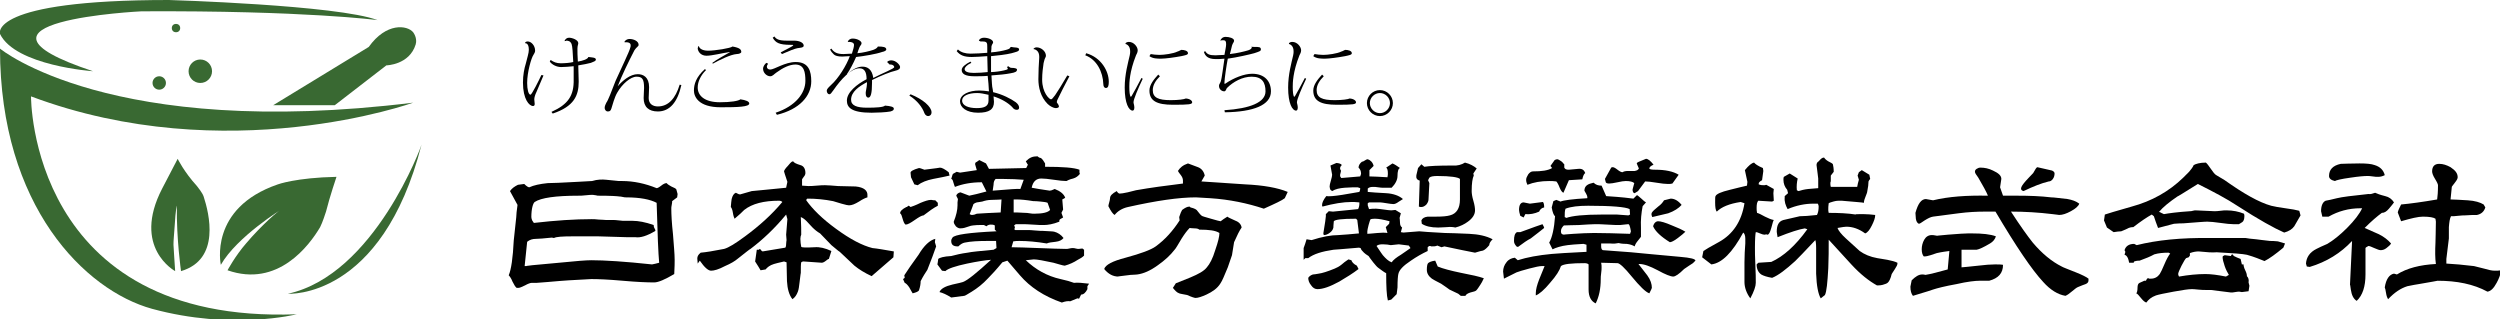
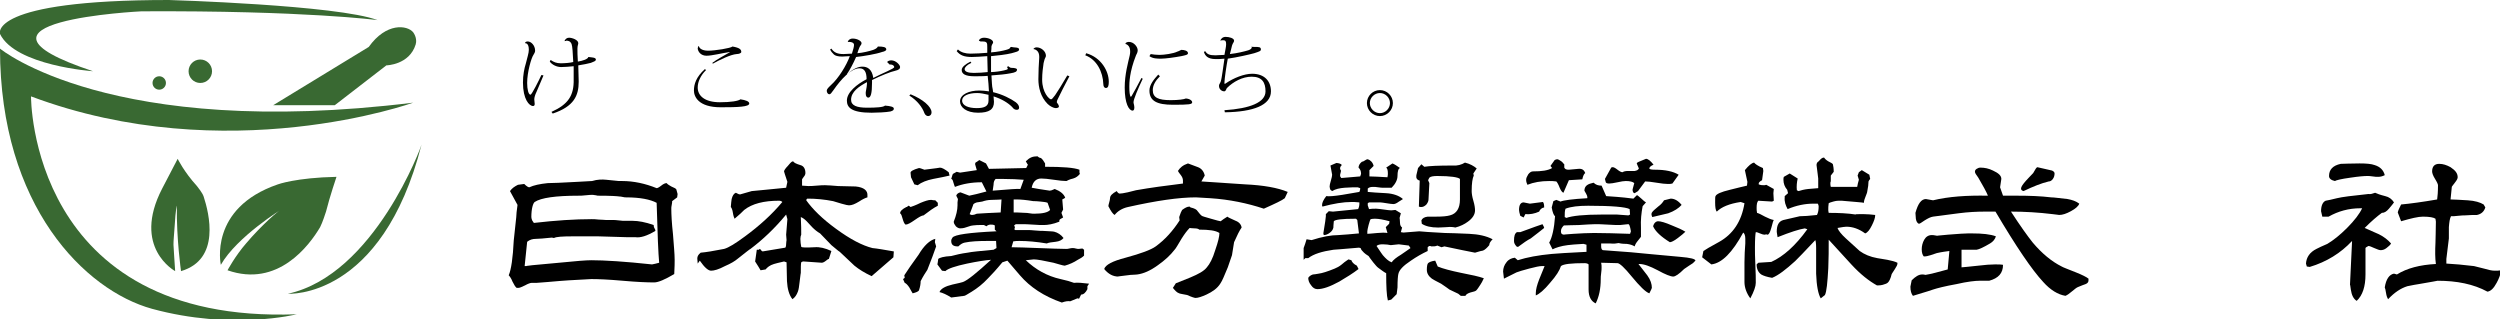
<svg xmlns="http://www.w3.org/2000/svg" version="1.1" id="图层_1" x="0px" y="0px" viewBox="0 0 596.6 76.2" style="enable-background:new 0 0 596.6 76.2;" xml:space="preserve">
  <style type="text/css">
	.st0{fill:#396932;}
	.st1{enable-background:new    ;}
</style>
  <path class="st0" d="M90.1,4.8c0,0-17.3-2.3-56.3-2.1C33.8,2.7-14,5,22.2,17c0,0-18.5-1.3-22.2-8.9C0,8.1-3,0,40.3,0  C40.3,0,80.6,1.2,90.1,4.8z" />
  <path class="st0" d="M0,11.6c0,0,26.3,21.8,98.6,12.9c0,0-44.5,16-91.2-1.5c0,0-0.4,54.4,63.4,52c0,0-15.4,3.9-34.5-1.3  C20.3,69.3,0,49.2,0,11.6z" />
  <path class="st0" d="M65.2,25.1h14.7l12.3-9.5c0,0,5.5-0.1,7-5c0.2-0.6,0.2-1.8-0.6-2.9C97.2,6,92.2,5.3,88,11.2L65.2,25.1z" />
  <path class="st0" d="M41.8,64.7c0,0-10.4-5.6-3.1-19.7l3.7-7.1c0,0,1.5,3.1,4.6,6.5c0.3,0.4,1.3,1.6,1.6,2.5c1.3,4,4.1,15-5.4,17.8  c0,0-1.1-7.6-1-15.6c0-0.1-0.3,1-0.5,4.6c-0.2,2.9-0.3,3.6-0.3,4.7C41.5,59.9,41.6,62,41.8,64.7z" />
  <path class="st0" d="M52.7,63.2c0,0-3-13.5,13.6-19.2c0,0,4.3-1.6,14-1.8c0,0-1.6,4.7-2.5,8.3c-0.2,0.6-0.8,2.5-1.4,3.7  c-2.6,4.4-10.1,14.5-22.1,10.3c0,0,1.8-3.4,4.5-6.5c3.4-4,7.8-8,8.8-8.3C67.5,49.7,56.5,56.5,52.7,63.2z" />
  <path class="st0" d="M68.7,70.1c0,0,22.4,1.5,31.9-35.6C100.7,34.5,89.4,65.6,68.7,70.1z" />
-   <circle class="st0" cx="42" cy="6.7" r="1" />
  <circle class="st0" cx="38" cy="19.8" r="1.6" />
  <circle class="st0" cx="47.8" cy="17" r="2.8" />
  <g class="st1">
    <path d="M144.7,42.9l3,0.3c0.1,0,0.2,0,0.4,0s0.3,0,0.4,0c2.7,0,5.5,0.6,8.2,1.7c0.2,0,0.6-0.2,1.1-0.6s0.9-0.6,1.3-0.6   c0.2,0.3,0.6,0.5,1.1,0.8c0.7,0.3,1.1,0.5,1.2,0.7l0.3,1.1l-0.1,0.8l-1.2,0.9c0,0.2,0,0.5-0.1,0.9s-0.1,0.7-0.1,0.9   c0,1.3,0.1,3.4,0.4,6.1c0.2,2.7,0.4,4.7,0.4,6.1c0,0.6,0,1.7-0.1,3.4c-2.2,1.3-3.8,2-4.8,2c-1.7,0-4.1-0.1-7.5-0.4   s-5.8-0.4-7.5-0.4c-0.3,0-2.1,0.1-5.4,0.3c-1.3,0.1-3,0.2-5,0.4l-2.6,0.2c-0.1,0-0.3,0-0.6,0c-0.3,0-0.5,0-0.6,0   c-0.3,0-0.9,0.2-1.6,0.6c-0.8,0.4-1.3,0.6-1.6,0.6c-0.1,0-0.3,0-0.4,0c-0.3-0.2-0.6-0.7-1-1.5c-0.3-0.8-0.7-1.3-0.9-1.5   c0.6-1.4,1-4.2,1.2-8.3c0.1-0.8,0.3-2.7,0.6-5.6c0-0.5,0.1-1.5,0.3-2.9c-0.4-0.7-1-1.8-1.8-3.3c0.5-0.7,1.1-1.1,1.9-1.5l1.5-0.2   c0.6,0.6,1,0.8,1.2,0.8c1.1-0.5,2.5-0.8,4.4-1c1,0,3.4-0.1,7-0.3l3.6-0.2C142.6,42.8,143.7,42.8,144.7,42.9z M126.8,51.8   c0,0.3,0.1,0.5,0.2,0.8l0.4,0.6c5.2-0.6,9.8-0.9,13.8-0.9c0.4,0,0.9,0,1.7,0.1c0.8,0,1.3,0.1,1.7,0.1c0.2,0,0.4,0,0.8,0   c0.3,0,0.6,0,0.8,0c0.3,0,0.8,0,1.5,0.1s1.1,0.1,1.5,0.1c0.2,0,0.5,0,0.9,0s0.7,0,0.9,0c1.3,0,3,0.3,5,1c0,0.1,0,0.2,0,0.2   c0,0.2,0.1,0.4,0.2,0.6c0.2,0.3,0.2,0.5,0.2,0.6c-2,1.2-3.6,1.7-4.8,1.5c-0.1,0-0.3,0-0.4,0c-0.2,0-0.5,0-0.9,0s-0.6,0-0.8,0   l-6.8-0.2h-5.9c-2.6,0-4.1,0.1-4.6,0.4l-0.5-0.1c-1.9,0.2-3.2,0.3-3.8,0.3c-0.8,0-1.5,0.2-2.1,0.7l-0.6,5.8h0.6   c-0.9,0,1.7-0.3,7.6-0.8c4-0.4,6.5-0.6,7.7-0.6c3.1,0,8,0.3,14.5,1c0.5-0.1,1-0.2,1.7-0.4c-0.2-2.1-0.4-6.9-0.6-14.3   c-1.5-0.8-3.9-1.3-7.3-1.3c-0.2,0-0.4,0-0.8-0.1s-0.6-0.1-0.7-0.1c-0.6-0.1-2.3-0.2-5-0.2c-0.2,0-0.4,0-0.7-0.1   c-0.3,0-0.5-0.1-0.7-0.1c-0.4,0-0.9,0-1.7,0.1s-1.3,0.1-1.7,0.1c-5.5,0-9,0.5-10.5,1.5C127.2,48.5,126.8,49.8,126.8,51.8z" />
    <path d="M179.1,59.4c-0.1,0-1.1,0.8-3,2.3c-0.7,0.6-1.7,1.2-3.1,1.8c-1.5,0.8-2.6,1.1-3.3,1.1s-1.6-0.8-2.7-2.4l-0.5,0.7l-0.1-1.2   c0-0.5,0.2-0.9,0.8-1.4c1.2-0.1,3.1-0.4,5.6-0.9c1.1-0.3,2.7-1.3,5-3c3.4-2.5,6.4-5.2,8.9-8.2c-0.2-0.2-0.5-0.3-0.8-0.3   c-3.6,0-6.4,0.7-8.3,2.2c-0.5,0.5-1.2,1.2-2.3,2.1c-0.1-0.2-0.3-0.7-0.4-1.4c-0.1-0.7-0.3-1.2-0.5-1.4c0.1-0.9,0.1-1.5,0.2-1.9   c0.2-0.8,0.5-1.3,1-1.5l0.4,0.2c0.2,0.1,0.4,0.2,0.6,0.2c0,0,1-0.3,2.8-0.8c1.8-0.2,4.5-0.4,8.2-0.8l0.3-1.4   c-0.5-1.5-0.8-2.4-0.8-2.5c0-0.2,0.3-0.7,0.9-1.3c0.2-0.2,0.4-0.5,0.6-0.7s0.4-0.4,0.7-0.4c0.1,0.3,0.7,0.6,1.7,0.9   c0.8,0.2,1.2,0.9,1.2,1.9c0,0.2-0.1,0.6-0.4,0.9c-0.3,0.4-0.4,0.6-0.4,0.6v1.5l1.5,0.1c0.4,0,1.1,0,2-0.1s1.6-0.1,2-0.1   c0.7,0,1.8,0.1,3.1,0.2l4.2,0.1c2,0.2,2.9,1,2.8,2.2v0.4c-0.4,0.1-1.1,0.4-2,1c-1,0.6-1.7,0.9-2.4,0.9c-0.2,0-0.8-0.1-1.8-0.4   l-2-0.6c-2-0.4-4.1-0.6-6.1-0.6l-0.2,0.1l-0.1,0.3c1.5,2.1,3.8,4.4,7.1,6.8c3.4,2.5,6.3,4,8.7,4.6c1.1,0.1,2.8,0.4,5.1,0.8   l-0.1,1.4c-1.5,1.3-3.2,2.8-5.2,4.5c-1.7-0.8-3-1.6-4.1-2.5c-0.4-0.4-1.6-1.5-3.5-3.3c-0.5-0.3-1.1-0.9-2-1.6l-2.7-2.8   c-0.7-0.4-1.3-0.9-1.9-1.5c-0.4-0.4-0.8-0.9-1.3-1.4s-0.9-0.8-1.4-1c0.1,1.8,0.1,3.2,0.1,4.2c-0.1,0.2-0.2,0.6-0.2,1   c0,0.7,0.1,1.3,0.2,1.9c0.2,0.2,1.2,0.2,3.2,0.1c1.2-0.1,2.5,0.2,4,0.9l-0.6,1.9c-0.2,0-0.4,0.2-0.8,0.5c-0.4,0.3-0.7,0.4-0.9,0.4   l-4.3-0.3h-0.2c-0.2,0.1-0.3,0.1-0.4,0.2c-0.1,0.4-0.1,1.3-0.1,2.6c0-0.2-0.1,0.5-0.3,2.2c-0.1,0.9-0.2,1.7-0.4,2.2   c-0.3,0.8-0.7,1.4-1.3,1.8c-0.8-1-1.2-2.5-1.3-4.3l-0.1-4.5l-0.6-0.2c-1.3,0.3-2.1,0.5-2.4,0.6c-1,0.3-1.6,0.8-2,1.3l-1.2,0.2   c-0.3-0.5-0.7-1.2-1.3-2.1c0.3-2,0.4-2.9,0.4-2.8h0.5l0.2-0.2c0.1,0,0.2,0.1,0.3,0.3c0.2,0.2,0.3,0.3,0.4,0.3   c0.5-0.1,2.3-0.4,5.4-0.9c0.1-0.1,0.2-0.4,0.2-0.9s0.1-0.7,0.1-0.9l-0.1-1.3l0.3-3.7l-0.3-1.1C184.8,54.6,182,57.2,179.1,59.4z" />
    <path d="M223.2,47.8l0.6,0.6v0.7c-1,0.5-2.1,1.3-3.4,2.3c-0.4,0-1.1,0.4-2.1,1.1s-1.7,1.1-2.2,1.1c-0.3-0.2-0.5-0.7-0.7-1.4   s-0.3-1.1-0.6-1.3c0-0.5,0.5-1,1.5-1.5h0.1l0.4-0.3h0.1l0.4,0.3c0.3-0.1,1.2-0.4,2.4-1c1-0.4,1.8-0.7,2.5-0.7   C222.7,47.8,223,47.8,223.2,47.8z M223.2,57l-0.1,0.8l0.3,1c-0.5,1.5-1.2,3.3-2.1,5.6c-0.4,0.6-1,1.5-1.6,2.7   c0,0.6-0.1,1.3-0.4,2.2c-0.2,0.3-0.7,0.5-1.5,0.7c-0.1-0.2-0.4-0.6-0.8-1.4c-0.4-0.6-0.8-1-1.1-1.1l-0.4-0.9l0.4-0.3l-0.1-0.6   c0.7-1.1,1.8-2.7,3.4-4.9C220.5,58.6,221.9,57.3,223.2,57z M219.3,40.1c0.3,0,0.7,0.2,1.3,0.4c2.6-0.3,3.8-0.5,3.7-0.5   c0.5,0,1.2,0.4,2.1,1.1l0.2,0.8c-0.9,0.2-2.2,0.5-3.9,0.8c-1.5,0.3-2.8,0.8-3.7,1.5l-0.8-0.2l-0.8-1.7l-0.1-1   C217.2,40.9,217.9,40.5,219.3,40.1z M247.6,37.3c0.3,0.3,0.6,0.4,0.8,0.4c0.4,0.3,0.7,0.8,1,1.3v0.8c4.2,0,6.9,0.2,8.2,0.7   c0,0.2,0,0.3,0,0.4c0,0.2,0,0.4,0.1,0.6c-0.4,0.5-0.9,0.9-1.6,1.1c-0.9,0.2-1.4,0.5-1.6,0.6c-0.7,0-1.7-0.1-3-0.3s-2.4-0.3-3-0.3   c-1.2,0-2,0.7-2.3,2.2c0.9,0.2,2.4,0.4,4.3,0.7c0.2,0,0.6-0.1,1.2-0.4c1.3,0.5,2.2,1.2,2.5,2.1l-0.7,0.4l0.2,2.4l-0.4,0.8l0.4,1.1   c-0.6,0.3-0.9,0.5-0.9,0.7c0,0.1,0,0.2,0,0.3c-1.5,0.6-2.8,0.8-3.7,0.8c-0.6,0-1.5,0-2.6-0.1s-2.1-0.1-2.6-0.1h-1.5l-0.4,0.3   l0.2,0.4l-0.1,0.4v0.2l0.2,0.1c-0.3,0,0.1,0,1.4,0h1.4c0.5,0,1.1,0,1.9,0.1c1,0.1,1.6,0.1,1.9,0.1c1.5,0.1,2.4,0.1,2.7,0.2   c0.8,0.2,1.6,0.7,2.2,1.5c-0.4,0.5-1,0.8-1.9,0.9c-1,0.1-1.7,0.2-2.1,0.4c-2.4-0.4-4.6-0.6-6.5-0.6c-0.5,0-1,0-1.5,0.1l-0.4,1.4   c1.5,0,3.6,0.1,6.5,0.2c2.9,0.1,5.1,0.2,6.5,0.2c0.2,0,0.5,0,0.8-0.1s0.7-0.1,0.8-0.1c0.2,0,0.4,0,0.7,0.1s0.6,0.1,0.7,0.1l0.9-0.1   l0.4,0.3V61c-0.4,0.4-0.9,0.7-1.5,1c-0.9,0.6-2,1.1-3.1,1.4c-0.2,0-0.6-0.1-1.3-0.3s-1.1-0.3-1.4-0.4c-2.3-0.5-3.9-0.8-4.7-0.8   l-1.9,0.2c2.3,2.2,5.1,3.8,8.3,4.5c1.4,0.3,2.4,0.6,3.2,0.9c0.8-0.1,2,0,3.6,0.2l-0.4,0.6V69c-0.4,0.8-0.9,1.3-1.5,1.3l-0.5,1   c-0.2-0.1-0.3-0.1-0.4-0.1l-1.7,0.7c-0.5-0.1-1.2,0-2,0.3c-4.3-1.5-7.6-3.7-10-6.5l-3-3.5l-1.2,0.4c-1.4,1.7-2.6,3-3.4,3.8   c-1.3,1.4-2.6,2.4-3.9,3.2c-1,0.6-1.6,1-1.8,1L227,71c-1.1-0.7-2-1.1-2.8-1.3c0.3-0.8,1.4-1.4,3.1-1.8c1.4-0.3,2.2-0.5,2.5-0.6   c1.1-0.4,3.3-2.2,6.7-5.3c-1.4,0.1-3.3,0.4-5.7,0.9c-2.8,0.6-4.6,1.2-5.2,1.8l-0.8-0.1l-1.1-1.5c0.1-0.3,0.1-0.7,0.2-1.3   c0.3-0.3,1.3-0.6,3.1-0.7c1.1-0.3,2.4-0.6,3.9-0.8c0.9-0.2,3-0.4,6.2-0.7l0.7-0.4l-0.1-1.7h-1.9c-2.4,0-4.2,0.1-5.6,0.4   c-0.5,0.1-1,0.4-1.5,0.9h-0.2c-1,0-1.5-0.4-1.5-1.3c0-0.3,0.1-0.5,0.3-0.8c0.5-0.7,4-1.2,10.5-1.5l-0.4-0.4v-1   c-0.3-0.2-0.7-0.2-1-0.2s-0.7,0.1-1,0.4l-0.6-0.3c-0.3,0-0.6,0-0.8,0c-0.5,0-1.1,0-1.8,0.1c-0.2,0-0.7,0.1-1.5,0.4   s-1.3,0.3-1.6,0.3s-0.7-0.2-1-0.5c-0.3-0.4-0.5-0.7-0.5-1.1c0.6-1.5,0.9-2.8,0.9-3.9c0-0.6,0-0.8,0-0.7l0.1-0.8l-0.4-0.8   c0.1-0.4,0.5-0.7,1-0.8l2.1,0.8c1-0.2,2.3-0.5,4.1-1l-1.1-2.2c-2.5,0-4.6,0.4-6.4,1.1c-0.1-0.1-0.2-0.5-0.4-1.1   c-0.1-0.5-0.3-0.8-0.5-0.8c0.2-0.8,0.4-1.2,0.4-1.2c0.3-0.2,0.6-0.3,0.9-0.5l0.8,0.2l4-0.6l-0.4-1.4c0-0.1,0-0.2,0.1-0.4   c0.2-0.1,0.5-0.3,0.9-0.6l1.6,0.8l0.7,1.3l8.9-0.2l0.4-0.8c-0.2-0.2-0.3-0.5-0.5-0.8C245.7,37.6,246.4,37.3,247.6,37.3z    M231.4,51.1c0.2,0.1,0.3,0.2,0.6,0.2s0.7-0.1,1.1-0.3c1.4-0.1,3.3-0.2,5.7-0.3l0.2-3.1c-0.3,0-1.1,0.1-2.3,0.1   c-1,0-1.7,0.2-2.3,0.4c-0.7,0.1-1.1,0.2-1.3,0.2c-0.6,0.2-0.9,0.4-0.9,0.7C232,49.6,231.7,50.3,231.4,51.1z M237.6,42.7   c-0.3,0.3-0.5,0.7-0.5,1.4c-0.1,0.8-0.2,1.3-0.2,1.4c3.8-0.3,6-0.5,6.6-0.4l0.8-2.2c-1.3-0.1-3-0.2-5.1-0.2H237.6z M241.9,50.7   c0.5,0,1.4,0,2.8,0.1c0.2,0,0.5,0,1,0.1s0.9,0.1,1.1,0.1c2,0,3.3-0.3,3.8-0.9l-0.6-1.7c-0.4-0.2-1-0.2-1.7-0.3   c-0.8-0.1-1.4-0.1-1.7-0.1c-1.8-0.3-3.1-0.4-3.9-0.4h-0.8L241.9,50.7L241.9,50.7z" />
    <path d="M283.9,49.3l0.2,0.2c0.9,0.2,1.5,0.5,1.7,0.9c0.4,0.5,0.7,0.9,1,1.1c0.1,0.1,0.8,0.3,2.2,0.7c1.4,0.4,2.1,0.6,2.3,0.6   c0.4-0.3,0.9-0.7,1.6-1.1c0.2,0.2,0.9,0.5,2,1c0.8,0.3,1.3,0.9,1.4,1.6c-0.5,0.7-1.1,1.9-1.8,3.5c-0.1,0.7-0.3,1.8-0.5,3.1   c-0.2,0.6-0.5,1.5-1,2.9c-0.8,1.9-1.3,3.2-1.8,3.9c-0.7,1.1-1.8,1.9-3.3,2.6c-1.1,0.5-2,0.8-2.6,0.8c-0.2,0-0.9-0.2-2-0.7   c-1-0.2-1.7-0.3-1.9-0.4c-0.6-0.2-1-0.7-1.5-1.3l0.7-1.1c0.8-0.3,2-0.8,3.5-1.4c1.9-0.8,3.2-1.5,3.9-2.4c0.7-0.8,1.4-2.1,2-4.1   c0.7-2,1-3.3,1-4.1c-0.9-0.6-2.5-0.8-4.8-0.8c-0.2-0.2-0.6-0.3-1.1-0.3c-0.7,0-1.1-0.1-1.2-0.1c-0.6,0.6-1.2,1.4-1.9,2.5   c-0.9,1.5-1.4,2.4-1.7,2.7c-1,1.3-2.3,2.5-4,3.7c-1.8,1.3-3.4,2-4.9,2.2c-0.3,0-0.8,0.1-1.6,0.1c-2.4,0.3-3.4,0.4-2.9,0.4   c-1.3,0-2.4-0.6-3.4-1.8c0.3-1,2-1.9,5.1-2.7c3.7-1,6.1-1.9,7.2-2.7c2.2-1.6,4.1-3.7,5.7-6.2l-0.1-0.8c0.3-0.9,0.5-1.4,0.7-1.7   C282.8,49.6,283.3,49.3,283.9,49.3z M283.5,39c0.5,0.2,1.3,0.5,2.4,0.9c0.8,0.3,1.4,1,1.6,2c-0.1,0.2-0.4,0.7-0.8,1.4l10.5,0.7   c4.3,0.2,7.7,0.8,10.1,1.8l-0.7,1.5c-0.6,0.5-2.3,1.3-5,2.5c-3.9-1.3-8.2-2.2-12.8-2.5l-3.4-0.2c-4.1,0-9.5,0.8-16.2,2.3   c-1.4,0.3-2.5,1-3.2,1.9c-0.4-0.2-0.9-0.9-1.5-2.1c0-0.2,0.1-0.5,0.2-0.9s0.2-0.7,0.2-1c0-0.6,0.5-1.1,1.6-1.7   c0.2,0.4,0.5,0.6,0.7,0.6c0.3,0,1-0.1,1.9-0.3l2-0.5c3.4-0.6,7.1-1.1,11.2-1.6c0-0.2,0-0.5,0-0.7c0-0.5-0.2-0.9-0.5-1.3   c-0.4-0.5-0.6-0.8-0.7-1C281.6,40,282.3,39.4,283.5,39z" />
    <path d="M327.8,39.6l-1,1v1.5c1,0,2.4,0.1,4.3,0.2c0.1-0.4,0.1-0.7,0.1-0.9c0-0.7-0.1-1.2-0.4-1.4l1.5-1c0.5,0.2,1.1,0.6,1.8,1.1   c-0.4,0.1-0.6,0.8-0.6,1.9c0,0.9-0.5,1.9-1.4,2.8h-2c-0.3,0-0.6,0-1.2-0.1c-0.5-0.1-0.9-0.1-1.2-0.1c-0.6,0-1,0.1-1.3,0.4v0.8   c1,0.1,2.4,0.2,4.4,0.3c1.7,0.1,3.1,0.6,4,1.4c-0.2,0.1-0.5,0.3-1.1,0.7c-0.4,0.3-0.8,0.5-1.2,0.5c-0.4,0-0.9-0.1-1.6-0.2   c-0.7-0.1-1.2-0.2-1.5-0.2c-0.6,0-1.5,0-2.7,0c-0.1,0.1-0.2,0.1-0.3,0.2c0,0.3,0,0.4,0,0.5l0.3,0.9c0.6-0.1,1.1-0.1,1.7-0.1   c0.4,0,1,0.1,1.8,0.2c0.8,0.1,1.4,0.2,1.8,0.2l1-0.1l1.3,0.8L334,52c0,0.1,0.1,0.5,0.1,1.2c0,0.5,0.2,0.9,0.5,1.1l-0.3,1.1l0.6,0.1   l3.8-0.3c0.7,0.1,2.7,0.2,6.1,0.4c1.3,0,3.2,0.1,5.8,0.2c2.2,0.1,4.1,0.5,5.6,1.3c-0.6,0.6-0.8,1-0.8,1.4c-0.5,0.6-1,1.1-1.5,1.3   c-0.2,0-0.9,0.2-1.9,0.5c-1.6-0.3-4-0.8-7.3-1.5L344,59l-1-0.4c-0.4,0.2-0.8,0.2-1.4,0.2c-0.2-0.1-0.3-0.1-0.5-0.1   c-0.2,0.1-0.3,0.2-0.4,0.3v0.9c-1.3,0.6-2.7,1.4-4,2.3c-1.8,1.2-2.8,2.2-3,3.2c-0.1,0.4-0.2,1.5-0.2,3.2l-0.2,1.6   c-0.3,0.3-0.7,0.7-1.3,1.3l-0.8,0.2c-0.3-1.2-0.4-3.3-0.4-6.5c-0.6-0.3-1.2-0.8-1.9-1.3c-0.3-0.2-0.7-0.7-1.2-1.3   c-0.6-0.8-1-1.3-1.1-1.5c-0.5-0.3-0.9-0.6-1.1-0.8c-0.4-0.4-0.7-0.7-0.8-1.1l-0.4-0.1c-3.7,0.3-5.7,0.5-6.1,0.5c-2.7,0.4-4.7,1-6,2   h-0.7l-0.4,0.4v-2.8c0.2-0.6,0.5-1.3,0.7-2.1l1.2,0.2c2.5-0.8,4.6-1.2,6.4-1.2c1.4-0.1,3-0.2,4.9-0.4l-0.4-3.2l-0.3-0.3h-0.1h-0.1   c-3.1,0-4.8,0.2-5.1,0.6c-0.1,0.9-0.1,1.4-0.1,1.5c-0.1,0.5-0.4,0.9-0.8,1.2c-0.5,0.4-1,0.6-1.5,0.6l-0.1-0.4   c0.4-2.4,0.6-3.8,0.6-4.1c0-0.2,0-0.4,0-0.5l0.7-0.7l1,0.1l6-0.6c0.2-0.4,0.3-0.8,0.3-1.3v-0.3c-0.9-0.1-1.5-0.1-1.8-0.1   c-2.1,0-4.4,0.4-7,1.1c-0.1-0.1-0.1-0.2-0.1-0.4c0-0.5,0.3-1.2,1-2.1c0.6,0.1,1.9,0,3.8-0.3l4.1-0.7c0.1-0.2,0.2-0.5,0.2-0.9   l-0.6-0.2c-0.7,0-1.8,0-3.1,0.1c-1.2,0.1-2.2,0.3-3,0.8l-0.4-0.3c-0.1-0.2-0.2-0.5-0.2-0.8s0.1-0.7,0.3-1.4s0.3-1.1,0.3-1.4   c0-0.2-0.2-0.9-0.4-2.2l1.4-0.6c0.1,0,0.3,0,0.7,0.1c0.3,0.1,0.5,0.2,0.6,0.4c-0.3,0.3-0.4,0.5-0.4,0.8c0,0.2,0.1,0.3,0.2,0.5   c0,0.1,0,0.3-0.1,0.6s-0.1,0.4-0.1,0.6c0,0.2,0.1,0.4,0.3,0.6c-0.4,0,1.1-0.1,4.5-0.4l0.2-0.6c0-0.7-0.2-1.1-0.6-1.5   c0-0.5,0.3-1,0.8-1.4c0.2,0,0.4-0.1,0.7-0.3s0.5-0.3,0.7-0.3C327,38.2,327.6,38.7,327.8,39.6z M321.8,61.9l0.7,0.2   c0.1,0.4,0.5,0.9,1.3,1.3l0.4,0.8c-1.3,1-2.9,2-4.6,3c-2.2,1.2-3.9,1.8-5.2,1.8c-0.6,0-1.1-0.3-1.5-0.9c-0.5-0.6-0.7-1.2-0.7-1.8   c0.2-0.3,0.5-0.6,1.1-0.8c0.3,0,0.8-0.1,1.4-0.2c0.8-0.1,2.1-0.5,3.8-1.2c0.5-0.2,1.1-0.5,1.7-1C321.1,62.3,321.7,62,321.8,61.9z    M327.1,52.3c-0.1,0.1-0.3,0.6-0.5,1.4s-0.3,1.3-0.3,1.5v0.6c0.4,0,1.2-0.1,2.4-0.2c1-0.1,1.8-0.1,2.4,0l-0.4-1.4l0.8-0.8l0.1-0.6   c-1.5-0.4-2.6-0.6-3.4-0.6C327.8,52.2,327.5,52.2,327.1,52.3z M333.8,58.3l-1.9,0.2c-0.5-0.1-1.1-0.2-1.9-0.2   c-0.7,0-1.2,0.1-1.5,0.4c0.9,1.4,1.5,2.2,1.5,2.2c0.7,0.8,1.3,1.4,2.1,1.7c0.4-0.6,1.2-1.2,2.2-1.8c1.2-0.8,2-1.4,2.3-1.6l-0.4-0.6   L333.8,58.3z M349.6,38.8c1.2,0.3,2.1,0.8,2.8,1.4l-0.8,1.2l0.1,0.5c-0.3,0.6-0.5,1.8-0.5,3.7c0,0.5,0.1,1.3,0.4,2.3   s0.4,1.8,0.4,2.3c0,1-0.6,1.9-1.7,2.7c-0.8,0.6-1.8,1.1-3,1.4c-0.4-0.1-1.1-0.2-2-0.1c-0.6,0-1.2,0.1-2.1,0.1c-1.7,0-3-0.3-3.9-0.9   l-0.1-0.8c0.2-0.5,0.7-0.8,1.5-0.9c0.1,0,0.8,0,2,0c1.5,0,2.6-0.1,3.3-0.3c1.6-0.4,2.4-1.7,2.4-3.8v-4.4c0-0.1,0-0.3,0-0.5   c-0.4-0.4-2.2-0.7-5.4-0.7c-0.9,0-1.6,0.1-1.9,0.4l-0.3,0.6l0.3,0.7l-0.2,3.9c0,0.4-0.2,0.8-0.5,1.2c-0.4,0.4-0.8,0.6-1.2,0.6   c-0.2,0-0.4,0-0.6-0.1l0.2-6.2c-0.7-0.2-0.9-0.6-0.8-1.3l0.4-1.7l0.8-0.9l0.7,0.6c1.2-0.2,3.4-0.3,6.7-0.3   C347.8,39.6,348.8,39.3,349.6,38.8z M342.5,62.2l0.6,1.4c1.2,0.5,3.1,1,5.5,1.5c2.6,0.5,4.4,0.9,5.5,1.3c-0.3,0.7-0.6,1.2-0.8,1.5   c-0.4,0.6-0.7,1.1-1,1.4c-0.2,0.2-0.6,0.3-1.4,0.5c-0.6,0.2-1,0.4-1.2,0.8h-1.1l-0.6-0.5c-0.5-0.2-1.2-0.6-2.1-1   c-0.4-0.3-1.1-0.8-2-1.4c-1.2-0.6-1.9-1-2.2-1.2c-0.8-0.6-1.2-1.3-1.2-2.1c0-0.8,0.1-1.4,0.3-1.6S341.6,62.3,342.5,62.2z" />
    <path d="M380.3,43.6c0.5,0.5,1.1,0.7,1.9,0.7l1.1,2.5c1.3,0.1,3.5,0.2,6.5,0.6l0.8-0.8h0.1c0.1,0,0.4,0.3,1,0.8   c0.5,0.5,0.9,0.8,1.1,0.9l-0.8,0.9c-0.3,1.6-0.5,3.3-0.4,5.2v2.1c0,0-0.2,0.3-0.7,0.9c-0.5,0.6-0.7,1-0.8,1.4   c-0.5-0.3-1.1-0.5-1.9-0.6c-1,0-1.6-0.1-1.9-0.2c-0.5,0.1-1.2,0.2-2.1,0.1c-1,0-1.7,0-2.1,0v0.3c0,0.2,0,0.3,0,0.4   c0,0.4,0.1,0.8,0.4,0.9l6.7,0.5c2.2,0.2,6.1,0.6,11.8,1.1c2.4,0.2,3.6,0.5,3.6,0.9c-0.2,0.2-0.4,0.4-0.6,0.6   c-0.5,0.3-1.2,0.8-2.1,1.4c-1.2,1.2-2.1,1.8-2.6,1.8c-0.6,0-1.9-0.5-3.7-1.5c-1.9-1-3.3-1.5-4.4-1.5H391c0.7,0.9,1.4,1.8,2.1,2.7   c0.8,1.1,1.1,2.1,1.1,3c0,0.1-0.2,0.5-0.6,1.3c-0.9-0.3-2.3-1.7-4.2-4c-1.7-2.1-2.9-3.2-3.4-3.2l-3.9-0.1c0.1,0.4,0.1,0.8,0.1,1.1   s0,0.8-0.1,1.4s-0.1,1.1-0.1,1.4c0,2.3-0.4,4.2-1.2,5.8c-1.1-0.5-1.7-1.6-1.7-3.3v-6c-0.2-0.2-0.5-0.3-1-0.3c-3.1,0-5,0.2-5.6,0.7   c-0.3,1-1.1,2.3-2.6,4c-1.4,1.7-2.6,2.7-3.4,3V70c0-0.9,0.3-2,0.8-3.3c0.8-1.9,1.2-3,1.3-3.2c-0.2,0-0.4,0-0.7,0   c-0.5,0-1.5,0.2-3,0.6s-2.5,0.7-3,0.9c-0.2,0.1-1.2,0.6-3,1.5l-0.2-1.7c0-0.8,0.3-1.6,0.8-2.2c0.5-0.7,1.2-1,2-1.1l0.7,0.6   c2.2-0.7,4.9-1.2,8.1-1.5c1.2-0.1,4-0.3,8.3-0.5v-1.7l-0.7-0.2c-1.8,0.1-3.1,0.2-3.8,0.3c-1.6,0.2-2.8,0.6-3.6,1l-0.8-1.6   c0.7-1.2,1.2-3.4,1.4-6.3c-0.3-0.2-0.6-0.9-0.8-2.1l0.4-1.5l0.7-0.3l1,0.4c0.7-0.3,2.8-0.6,6.4-0.8V47c0-0.2-0.1-0.4-0.3-0.8   s-0.4-0.6-0.4-0.8C378.2,44.3,378.9,43.9,380.3,43.6z M368.1,53.5c0.3,0.5,0.4,0.8,0.4,0.9c-0.7,0.6-1.8,1.4-3.2,2.5   c-0.8,0.4-1.8,1.1-3,2H362c-0.5-0.5-0.7-0.9-0.7-1.4c0-1.2,0.2-1.8,0.7-2.1h0.8C364,55,365.7,54.3,368.1,53.5z M368.2,48.2   c0.2,0.2,0.3,0.6,0.3,1.3c-0.6,0.1-1,0.5-1.2,1c-1.1,0.5-2.2,0.7-3.3,0.6l-0.4,0.8l-0.8-0.4c-0.2-0.7-0.3-1.1-0.3-1.4   c0-1.2,0.4-1.8,1.1-1.8c0.1,0,0.6,0.1,1.5,0.3L368.2,48.2z M373.3,39.2V40c0.2,0.4,0.5,0.5,1.1,0.5l2.2-0.2c0.9-0.1,1.4,0.2,1.7,1   c-0.3,0.2-0.5,0.6-0.7,1.5l-3.2,0.2l-1.3,3c-0.3-0.1-0.6-0.5-0.9-1.2c-0.3-0.8-0.6-1.3-0.8-1.5c-0.6-0.1-1.2-0.1-1.7-0.1   c-2,0-3.7,0.3-5.2,0.9c-0.2-0.4-0.3-0.8-0.3-1.2s0.2-0.8,0.5-1.3c0.3-0.4,0.7-0.7,1.1-0.7c2.1,0,3.6-0.2,4.6-0.8l-0.4-0.5l1-1.4   c0.2-0.1,0.4-0.2,0.6-0.2s0.6,0.2,1,0.5S373.2,39.2,373.3,39.2z M373.2,53.8c-0.4,0.4-0.7,0.8-0.7,1.4s0.3,0.8,0.8,0.8   c-0.3,0,0.5-0.1,2.2-0.2s3.3-0.2,4.9-0.2c2.5,0,5.4,0.1,8.6,0.2l0.2-0.6c-0.2-1.2-0.4-1.8-0.7-1.7l-1.9,0.2c-0.7,0-1.6,0-3-0.1   c-1.3-0.1-2.3-0.1-3-0.1c-0.8,0-2.1,0.1-3.8,0.2C375.2,53.7,374,53.8,373.2,53.8z M379,49.1c-2.3,0-4.1,0.2-5.4,0.7   c-0.2,0.5-0.2,1.2-0.2,2l0.4,0.2c1.4-0.5,4.2-0.8,8.4-0.8h3.7l2.7,0.2l0.4-0.2l-0.1-1.3C388,49.4,384.7,49.1,379,49.1z M392.8,37.9   c0.5,0,1.1,0.5,1.8,1.4c-0.7,0.3-1,0.6-1,0.9c0,0.2,0.5,0.3,1.4,0.3c2.4,0,4.3,0.4,5.6,1.2l-1.5,2.1c-0.3,0.1-0.7,0.1-1.1,0.1   c-0.6,0-1.5-0.1-2.7-0.3s-2.1-0.3-2.7-0.3l-1.7,2.3l-0.8,0.5c-0.2,0-0.3-0.1-0.4-0.3s-0.1-0.4-0.1-0.6l0.4-1.5   c-0.3-0.3-1-0.5-2-0.5c-0.5,0-1.1,0.1-2,0.3s-1.6,0.3-2,0.3s-0.7-0.1-0.8-0.3c0-0.1-0.1-0.3-0.2-0.8l1.5-2.7   c0.1-0.1,0.2-0.1,0.4-0.1c0.2,0,0.6,0.2,1.1,0.6c0.5,0.4,0.9,0.6,1.2,0.6c0.3-0.2,0.7-0.3,1.4-0.3h1.5c0.5-0.1,0.8-0.2,1-0.6   c-0.3-0.7-0.5-1.1-0.5-1.2C390.5,38.8,391.3,38.5,392.8,37.9z M398.7,47.4c0.9,0,1.8,0.5,2.6,1.5c-0.7,0.8-1.8,1.5-3.2,2   c-1.3,0.3-2.5,0.6-3.8,0.9c-0.1-0.2-0.2-0.5-0.2-0.7s0.1-0.4,0.2-0.5c0.2-0.3,0.7-0.7,1.4-1.3c0.7-0.5,1.1-1,1.4-1.5L398.7,47.4z    M395.7,52.8c0.6,0,1.7,0.3,3.3,1c1.3,0.5,2.4,1,3.2,1.5c-0.4,0.4-1,0.9-1.8,1.5c-0.9,0.7-1.6,1-1.9,1c-2.1-1.3-3.5-2.6-4-3.8   C394.7,53.2,395.2,52.8,395.7,52.8z" />
    <path d="M418.6,38.8c0.2,0.3,0.9,0.8,2.1,1.3l0.1,0.7l-0.3,2.2c-0.6,0.3-0.8,0.6-0.8,0.8V44c0.5,0.2,0.9,0.2,1.2,0.2   c0.2,0,0.4,0,0.6-0.1l1.8,1l-0.1,1l0.1,1.8l-0.4,0.2l-3.3-0.2c-0.3,0.3-0.4,0.9-0.4,1.7c0,0.3,0,0.8,0.1,1.2c0.4,0.1,1,0.4,1.9,0.9   c0.8,0.4,1.5,0.7,2.1,0.8c-0.1,0.1-0.3,0.7-0.6,1.9c-0.3,1.1-0.6,1.6-0.9,1.6c-0.1,0-0.2,0-0.3-0.1c-0.2,0.1-0.3,0.1-0.5,0.1   s-0.5-0.1-1-0.3s-0.7-0.3-1-0.3c-0.1,0.4-0.2,1.6-0.2,3.7c0,0.9,0,2.3,0.1,4.2c0.1,1.8,0.1,3.2,0.1,4.2c0,0.8-0.4,2-1.3,3.7   c-0.9-1.2-1.4-2.6-1.4-3.9v-4.7c0-1.6,0.1-3.1,0.2-4.5c0-0.1,0-0.3,0-0.7V57c0-0.8-0.2-1.3-0.5-1.5c-2.6,4.8-5.1,7.3-7.6,7.6   l-2.2-1.7l0.3-1.5c0.4-0.3,1.6-1,3.8-2.2c3.2-1.8,5.3-4.8,6-9.2l-0.9-0.3c-2.7,0.4-4.6,1.2-5.7,2.3c-0.3-0.3-0.4-1.1-0.4-2.2   c0-0.9,0-1.4,0.1-1.5c0.2-0.5,1.3-1,3.4-1.5c1.7-0.4,3.1-0.8,4.1-1l0.1-0.9l-0.6-2.8C417.3,39.5,418,38.9,418.6,38.8z M435.3,37.6   c0.2,0.3,0.5,0.6,1,0.9c0.6,0.3,1,0.5,1.1,0.7c0.1,0.4,0.2,1,0.2,1.8l-0.7,0.9v1.4c-0.1,0.1-0.1,0.3-0.1,0.5s0,0.5,0.1,0.8h6.3   c0.1-0.5,0.2-1.1,0.4-1.7l-0.3-1l0.3-0.8l0.7-0.5l1.8,1.1l0.2,1c-0.2,0.2-0.3,0.4-0.4,0.6c0,0.6-0.1,1.4-0.3,2.4   c0,0.2-0.2,0.7-0.4,1.2s-0.4,1-0.4,1.5c-0.3-0.1-2.1-0.2-5.3-0.5h-0.6c-0.2,0-0.7,0-1.4,0.2s-1,0.3-1.1,0.4   c-0.1,0.7-0.1,1.1-0.1,1.5c0,0.2,0,0.4,0.1,0.8c2.4,0,4.6,0.1,6.5,0.4c-0.3-0.1,0.3-0.1,1.8-0.1c1,0,1.9,0.1,2.8,0.2   c0,0.7-0.3,1.5-0.8,2.5s-1,1.7-1.6,1.9c-1.5-1.1-3-1.6-4.5-1.6c-0.3,0-1,0.1-2.1,0.3c0.2,0.6,0.9,1.5,2,2.5c1,0.9,2.1,1.9,3.3,3   c1.1,0.8,2.5,1.4,4.2,1.7c0.8,0.1,1.6,0.3,2.4,0.4c1,0.2,1.8,0.4,2.4,0.7c0,0.1,0,0.1,0,0.2c0,0.3-0.2,0.7-0.6,1.3   c-0.5,0.8-0.8,1.2-0.8,1.3c-0.1,0.4-0.2,0.8-0.4,1.2s-0.4,0.8-0.9,1s-1.1,0.4-1.8,0.4h-0.4c-1.8-1-3.9-2.6-6.1-5   c-1.2-1.3-3-3.3-5.4-5.9c0,2.3,0,4.5-0.1,6.8c-0.2,3.5-0.4,5.6-0.8,6.4l-1,0.8c-0.6-1-1-3-1.1-5.9c0,0.6,0-1.5,0-6.1   c0-1.1-0.1-1.7-0.2-1.9c-2.6,2.8-4.2,4.4-4.8,5c-2.2,2-4,3.4-5.5,4c-1.2-0.2-2.1-0.5-2.6-0.8c-0.7-0.5-1.1-1.3-1.1-2.4l0.4-0.4   c0.2,0,1.2-0.1,3.1-0.2c2.9-1.3,5.8-3.9,8.6-7.8l-0.6-0.2c-1.3,0.2-3.5,0.9-6.5,2.1c-0.1-0.7-0.2-1.1-0.2-1.3   c0-1.6,0.5-2.5,1.6-2.8c0.9-0.2,2.2-0.5,3.9-0.9c0.9,0,2.3-0.1,4.1-0.3c0.3-0.6,0.4-1.2,0.4-2.1c0-0.2-0.1-0.4-0.2-0.6   c-0.4,0-0.8,0-1.1,0c-1.9,0-4,0.4-6.1,1.3c-0.5-0.9-0.8-1.8-0.7-2.8v-0.3l0.8-0.7l-0.2-0.8c-0.6-0.7-0.9-1.5-0.9-2.4   c0-0.2,0-0.5,0.1-0.7l1.4-0.8l1.9,1.2c-0.2,0.9-0.3,1.8-0.2,2.8l0.4,0.2c0.6-0.2,1.4-0.4,2.3-0.5l2.4-0.2v-2.3   c0-0.3-0.2-1.4-0.4-3.2c0-0.3,0.1-0.7,0.5-0.9C434.6,37.8,434.9,37.6,435.3,37.6z" />
    <path d="M465.2,59.9c-0.7,0.1-1.7,0.2-3,0.5c-0.2,0.1-0.7,0.2-1.5,0.5c-0.6,0.2-1.1,0.3-1.6,0.3c-0.3-0.3-0.5-0.9-0.5-1.7   s0.2-1.6,0.6-2.3s1-1.1,1.8-1.1c0.2,0,0.5,0,0.9,0.1s0.7,0.1,0.9,0.1c-1.1,0-0.4-0.1,2.1-0.3s4.1-0.3,4.8-0.3h0.8   c2.6,0,4.5,0.2,5.8,0.7c-0.2,0.7-0.7,1.3-1.4,1.7c-1.5,0.9-2.6,1.4-3.2,1.5h-3.6v4.2c0.5,0,1.8-0.2,4-0.4c1.6-0.2,3-0.3,4-0.3   c0.7,0,1.4,0,1.9,0.1c0,2-1.1,3.2-3.3,3.8c-0.1,0-0.9,0-2.3,0c-1,0-2.9,0.2-5.5,0.8c-2.8,0.5-4.7,1-5.6,1.3c-1.7,0.6-3.3,1-4.8,1.5   c-0.4-0.5-0.6-1.2-0.6-2.2l0.3-1.5c0.9-0.9,1.7-1.4,2.5-1.4c0.2,0,0.5,0,0.8,0.1c1.3-0.2,3.1-0.7,5.3-1.3L465.2,59.9z M457.9,53.4   c-0.4-0.2-0.6-0.6-0.7-1.2l-0.1-1.4c0.6-2.2,1.4-3.3,2.5-3.3c0.1,0,0.7,0.1,1.7,0.3c3.7-0.9,8.1-1.2,13.1-1.1   c-0.4-1-1.2-2.4-2.3-4.3c-0.5-0.7-0.8-1.1-0.8-1.4c0-0.3,0.1-0.5,0.4-0.7s0.6-0.3,0.9-0.3c1,0,2,0.2,3,0.7c1.3,0.6,2,1.2,2,2   l-0.3,2l0.7,2c1.1,0,2.2,0,3.4,0c2.9,0,5.6,0.1,8.1,0.4c0.7,0,2,0.2,3.9,0.4c1.1,0.2,2,0.5,2.8,1.1c-0.2,0.6-0.9,1.2-2,1.8   s-2,0.9-2.8,0.9c-0.1,0-0.6-0.1-1.6-0.2c-3.3-0.4-6.6-0.6-9.9-0.6c2.2,3.4,4,5.9,5.2,7.4c2.2,2.6,4.5,4.5,6.9,5.7   c0.3,0.2,1.4,0.6,3.4,1.4c1.5,0.6,2.5,1.1,3,1.5c0,0.1,0,0.2,0,0.4c0,0.4-0.2,0.7-0.7,0.9c-0.4,0.1-1,0.4-1.8,0.7   c-0.3,0.1-0.8,0.5-1.4,1s-1.1,0.9-1.6,1.1c-1.8-0.3-3.6-1.4-5.3-3.3c-2.7-2.9-6.5-8.5-11.4-16.8c-0.8,0-1.6,0-2.5,0   c-1.9,0-4,0.1-6.3,0.4l-6.1,0.8c-0.6,0.1-1.2,0.4-2,0.9S458.2,53.4,457.9,53.4z M490.3,41.4c0,0.4-0.1,0.9-0.4,1.3s-0.6,0.6-1,0.6   c-1.7,0.4-3.7,1.2-6,2.3c-0.4-0.1-0.6-0.3-0.6-0.6c0-0.4,0.4-1,1.2-1.9c0.4-0.4,0.9-1,1.7-1.8c0.5-0.9,0.8-1.4,1-1.4l3.5,0.8   C490.1,40.9,490.3,41.1,490.3,41.4z" />
-     <path d="M526.4,38.8c0.3,0.2,0.7,0.8,1.2,1.5s0.9,1.3,1.3,1.5s1.1,0.7,2,1.2c4.5,3.2,8.2,5.3,11.1,6.1c0.8,0.2,1.9,0.4,3.4,0.6   s2.6,0.4,3.3,0.6l0.3,1.1c-0.5,0.9-1,1.7-1.5,2.6c-0.5,0.7-1.3,1.2-2.4,1.5c-2.3-1-6.1-3.1-11.2-6.4c-2.4-1.6-5.6-3.3-9.4-5.2   c-3.2,2-4.8,3-4.9,3c-1.9,1.3-3.4,2.5-4.4,3.7h0.2c0.2,0.1,0.5,0.3,1,0.5c1.1-0.2,3.2-0.5,6.3-0.7c0.1,0,0.3,0,0.6-0.1   s0.5-0.1,0.7-0.1c0.5,0,2,0.1,4.4,0.2c0.3,0,0.9,0,1.5-0.1s1.1-0.1,1.4-0.1c1.6,0,3,0.3,4.2,0.8c0.1,0.2,0.1,0.4,0.1,0.6   c0,0.7-0.2,1.2-0.5,1.4s-0.6,0.4-0.8,0.5H533c-0.7,0-1.7-0.1-3.1-0.3s-2.5-0.3-3.1-0.3c-0.2,0-0.8,0-1.9,0.1   c-1.4,0.1-2.7,0.2-3.9,0.3c-0.4,0-1.1,0-2.2,0.1l-3.8,1c-0.4-1-0.7-1.9-1-2.8l-0.5-0.4c-1.1,0.6-2.6,1.6-4.4,3   c-0.5,0-1,0.1-1.5,0.4c-0.7,0.3-1.1,0.5-1.4,0.6c-0.5,0-1.1,0.1-1.8,0.2l-1.6-1.1l-0.7-1.7l0.2-1.4c0.5-0.2,2.6-0.8,6.4-1.9   c4.8-1.3,8.9-3.6,12.3-6.9c0.6-0.6,1-1,1.4-1.4c0.5-0.6,0.9-1.1,1.1-1.6C524,39.1,525,38.8,526.4,38.8z M545.3,58.1l-0.4,1   c-1.8,1.5-3.3,2.6-4.5,3.2c-1-0.4-2.4-1-4.2-1.5c-0.9-0.2-3.3-0.4-7.2-0.6c-1,0.1-2.4,0-4.3-0.2c-0.6,0-1.3,0.1-2.1,0.4V61   l-0.3,0.4c-0.2,0.1-0.4,0.1-0.6,0.2c-0.2,0.2-0.6,0.8-1.1,1.8s-0.8,1.7-0.8,2c0,0.2,0.1,0.4,0.2,0.6c2.3-0.4,4.4-0.6,6.3-0.6   c1.3,0,2.9,0.2,4.9,0.6l0.7-0.4c-0.3-0.5-0.7-1.2-1-2.1s-0.5-1.6-0.5-2.2l0.1-0.2c0.2-0.1,0.3-0.1,0.4-0.2l1.5,0.2l0.1-0.3l0.3-0.1   L533,61l0.1,0.1c0.4,0.2,1,0.5,1.6,0.7l0.3,1.3h0.4c0,0.3,0.1,0.8,0.4,1.4c0.3,0.6,0.4,1,0.4,1.4c0.4,0.4,0.5,0.9,0.4,1.5l0.2,0.8   l-0.2,1.3l-1.6,0.2l-0.6-0.1c-0.2,0-0.5,0-1,0.1s-0.7,0.1-1,0.1l-4.8-0.6c-0.2,0-0.4,0-0.6,0s-0.5,0-0.6,0c-0.4,0-1,0-1.9-0.1   S523.4,69,523,69c-0.7,0-2.1,0.2-4.3,0.6s-3.6,0.7-4.2,0.9c-1.1,0.4-1.8,1-2.3,1.7c-0.4-0.1-0.8-0.5-1.3-1.1s-0.8-1-1.1-1.1   c0.2-0.2,0.3-0.7,0.3-1.4c0-0.6,0.2-1,0.5-1.1l1.1-0.5h0.4c0.2-0.4,0.3-0.6,0.5-0.6c0.1,0,0.2,0,0.3,0.1h0.4c0.9,0,1.6-0.4,2.1-1.1   c0.2-0.3,0.6-1.1,1.1-2.3s1-2.1,1.4-2.6l-0.4-0.2c-1.2,0-2.4,0.1-3.4,0.4c-0.9,0.5-2.1,1-3.5,1.5c-0.3,0-0.7,0-1.3,0.2   c-0.1,0.1-0.1,0.2-0.1,0.3h-1.1c-0.1-0.5-0.2-0.9-0.3-1.1c-0.2-0.4-0.4-0.7-0.8-0.8l0.2-0.7l-0.2-0.4c0.3-1,1.1-1.5,2.3-1.5   l0.6,0.3c4.8-1.2,10.6-1.8,17.6-1.7c1.6,0,4.4,0,8.4,0c0.5,0.1,1.3,0.2,2.5,0.3c0.6,0.1,1.7,0.2,3.3,0.4c0.4,0,1.1,0,1.9,0.1   L545.3,58.1z" />
    <path d="M566.8,46c0.4,0.2,1.2,0.5,2.4,0.8c0.9,0.2,1.6,0.7,2.1,1.5c-0.2,0.3-0.6,0.8-1.2,1.5s-1.1,1-1.7,1c-1.1,0.8-2.5,2-4.1,3.6   c2,0.9,3.2,1.4,3.4,1.5c1.2,0.6,2.1,1.3,2.9,2.2c-0.2,0.4-0.6,0.7-1.1,1.1s-1,0.5-1.4,0.5c-0.3,0-0.8-0.2-1.5-0.5s-1.1-0.5-1.4-0.5   c-0.4,0.2-0.7,0.4-0.7,0.5c0-0.1,0,0.2,0,0.9v5.4c0,2.9-0.7,5-2.1,6.3c-0.8-0.5-1.2-1.4-1.4-2.7c-0.1-0.9-0.2-1.3-0.2-1.1l0.5-10.5   c-2.7,2.9-6.1,5-10.1,6.2l-0.7-0.1l-0.2-0.7c0.1-1.5,0.9-2.7,2.5-3.5c0.6-0.3,1.4-0.7,2.6-1.2c1.5-0.9,3-2.1,4.7-3.8   c1.8-1.8,3-3.4,3.6-4.7h-0.4c-2.8,0-5.3,0.7-7.6,2h-1.5l-0.3-1.3c0-1.3,0.4-2.2,1.1-2.5c0.6-0.1,1.5-0.3,2.7-0.6s3.7-0.6,7.5-1   C565.7,46.4,566.2,46.2,566.8,46z M563.1,39c1.6,0,2.8,0.1,3.6,0.4c1.3,0.4,2.1,1.2,2.4,2.4c-0.6,0.3-1.1,0.4-1.6,0.4   c-0.3,0-0.8,0-1.3-0.1s-1-0.1-1.3-0.1c-0.7,0-2,0.1-4,0.4c-2.2,0.3-3.4,0.6-3.7,0.8c-0.9-0.2-1.4-0.6-1.4-1.2   c0-1.5,0.9-2.5,2.8-2.9C559.3,39.1,560.8,39,563.1,39z M586.5,42.3c0,0.3-0.2,0.7-0.6,1.2c-0.5,0.7-0.8,1-0.8,1.1   c-0.1,0.8-0.2,1.8-0.3,3c0.9,0,2.3,0.1,4.1,0.2c1.7,0.1,3,0.5,3.8,1l0.4,0.7c-0.3,1-1,1.6-2,1.8c-0.7,0-1.6,0-2.9,0.1   c-0.2,0-0.8,0-1.6,0.1c-0.7,0.1-1.2,0.1-1.7,0.1c-0.3,0.6-0.4,1.4-0.5,2.6v2.7l-0.6,4.9c0,0.3,0,0.7,0,1.1c1.9,0.1,4.1,0.3,6.6,0.6   c0.4,0.1,1.2,0.3,2.4,0.6c1,0.3,1.9,0.5,2.5,0.5c0.5,0,1.1,0,1.6-0.1c-0.2,1.1-0.6,2.1-1.1,3c-0.7,1.3-1.4,2-2.2,2.1   c-3.3-1.8-7.3-2.6-11.9-2.6c0,0-1.5,0.3-4.5,0.8c-0.5,0.1-1.4,0.2-2.7,0.5c-1.6,0.5-3.1,1.5-4.6,3.1c-0.2-0.3-0.4-0.8-0.5-1.5   s-0.2-1.1-0.3-1.3c0.3-2,1.1-3.1,2.2-3.3l0.7,0.2c2.4-1.5,5.5-2.3,9.3-2.5c-0.2-1.4-0.2-3.1-0.1-5.1c0-1.1,0.1-2.8,0.1-5l-0.1-0.7   c-0.4-0.3-1.4-0.5-3-0.5c-1.1,0-2.8,0.4-5.2,1.1l-0.8-2.1c0.1-0.5,0.4-1.1,0.8-1.9c2.2-0.2,5.1-0.6,8.6-1.2   c0.1-0.7,0.2-1.8,0.2-3.4c0-0.2-0.2-0.7-0.7-1.5s-0.7-1.4-0.7-1.8c0-1.2,0.6-1.8,1.7-1.8c0.9,0,1.8,0.3,2.7,0.8   C586,40.7,586.5,41.4,586.5,42.3z" />
  </g>
  <g class="st1">
    <path d="M129.7,18c-0.5,1.2-1.3,3.1-1.7,4c-0.3,0.6-0.5,1.3-0.5,1.7c0,0.2,0.1,0.9,0.1,1.1c0,0.3-0.1,0.5-0.4,0.5   c-0.9,0-2.4-1.6-2.4-5.6c0-1.8,0.3-3.3,0.7-4.6c0.3-1.3,0.7-2.4,0.7-3.2c0-0.6-0.1-1.6-0.9-1.6l0-0.1c0.2-0.3,0.4-0.3,0.7-0.3   c0.7,0,1.7,0.9,1.7,2.2c0,0.4-0.2,0.6-0.4,1c-0.5,0.7-1.5,4.1-1.5,6.7c0,1.5,0.3,2.8,0.8,2.8c0.3,0,2-3.4,2.6-4.7L129.7,18z    M134.7,9.8c0.2-0.5,0.6-0.8,1.1-0.8c0.7,0,2.2,0.5,2.2,1.3c0,0.3-0.2,0.6-0.2,1.3c0,0.8,0,1.7,0.1,3.1c1.2-0.2,2.4-0.6,2.5-1.1   c0.8,0.1,1.8,0.1,1.8,0.6c0,0.4-0.5,0.5-1.2,0.8c-0.7,0.2-1.8,0.4-3,0.6c0,1.2,0.1,2.5,0.1,3.9c0,3.3-1.1,5.9-6.2,7.6l-0.3-0.4   c4-1.8,5.4-3.9,5.3-7.8c0-0.9,0-2.1,0-3.1c-1,0.1-2.2,0.2-3,0.2c-1.1,0-2.2-0.6-2.7-1.3l0.2-0.4c0.7,0.5,1.4,0.8,2.4,0.8   c0.9,0,2.3-0.1,3-0.3c-0.1-2.1-0.2-3.8-0.4-4.3c-0.3-0.7-0.8-0.8-1.3-0.8C135.1,9.8,134.9,9.8,134.7,9.8L134.7,9.8z" />
-     <path d="M147.4,20.6c1.2-1.4,3-2.9,4.8-2.9c1.3,0,2.7,0.7,2.7,3.1c0,0.9-0.1,1.9-0.1,2.6c0,1.4,1,2,2.2,2c2.5,0,4.2-1.9,5.2-5.2   l0.4,0.1c-0.9,4.1-2.8,6.3-5.6,6.3c-2.2,0-3.4-1.1-3.4-3.2c0-0.8,0.1-1.8,0.1-2.4c0-2.1-0.4-2.7-1.8-2.7c-1.4,0-3.4,1.7-4.6,3.8   c-0.7,1.2-1.1,2.9-1.4,3.8c-0.2,0.6-0.4,0.7-0.9,0.7c-0.3,0-0.7-0.3-0.7-0.9c0-0.5,0.3-0.9,0.4-1.2c0.4-0.5,1.2-2.6,2.2-5.2   c1.3-2.9,3.3-7,3.5-7.9c0.1-0.2,0.1-0.4,0.1-0.6c0-0.4-0.3-0.8-1.4-0.7l-0.1-0.1c0.2-0.4,0.7-0.7,1.2-0.7c1,0,2.2,0.5,2.2,1.4   c0,0.4-0.5,0.5-1,1.3C150.1,14.5,148.3,18.2,147.4,20.6L147.4,20.6z" />
    <path d="M168.5,16.7c-1.3,1.3-2,2.8-2,4.2c0,1.9,1.6,3.5,5.3,3.5c2.6,0,4.4-0.3,4.9-0.7c1.3,0.2,2.1,0.5,2.1,1   c0,0.8-2.7,0.9-6.8,0.9c-5.4,0-6.4-2.6-6.4-4c0-1.5,0.5-3.2,2.6-5.1L168.5,16.7z M174.2,12.4c-2,0.3-4.3,0.9-5.6,0.9   s-2-0.9-2.1-1.7c0-0.2,0.1-0.5,0.2-0.6l0.1,0c0,0.4,0.6,1.1,2.2,1.1c1.6,0,5.4-0.6,5.8-1c1.7,0.3,2.1,0.7,2.1,1.3   c0,0.3-0.6,0.5-1.1,0.5c-1.4,0.1-4.1,1.4-5.7,2.3L170,15c1-0.8,3.1-1.9,4.1-2.5L174.2,12.4z" />
-     <path d="M183.3,15.2c-0.2,0.3-0.3,0.5-0.3,0.7c0,0.4,0.3,0.7,0.8,0.7c1,0,3.5-1.8,6.1-1.8c3.1,0,3.7,2.2,3.7,4.6   c0,3.5-2.8,6.7-8.2,8l-0.3-0.5c4.8-1.6,7.1-4.7,7.1-7.6c0-2.1-0.3-3.9-2.4-3.9c-1.4,0-3,0.8-4.5,1.9c-0.6,0.4-0.9,0.9-1.5,0.9   c-0.8,0-1.7-0.8-1.7-1.8c0-0.6,0.5-1.2,0.8-1.4L183.3,15.2z M188.7,10.7c-2.8,0-3.6-0.5-4.3-1.7l0.4-0.3c0.4,0.6,1,1,2.9,1   c0.7,0,1.3,0,1.8,0c1.3,0,2.3,0.5,2.3,1.2c0,0.5-0.9,0.5-1.5,0.6c-0.6,0.1-2.1,0.7-3.7,1.4l-0.3-0.4c0.9-0.5,2.8-1.4,2.9-1.6   c0.1,0,0.1-0.1,0.1-0.1c0,0-0.1-0.1-0.1-0.1H188.7z" />
    <path d="M211.7,14.8c0.2-0.3,0.7-0.4,1-0.4c1.1,0,2.1,1.1,2.1,1.6c0,0.4-0.3,0.7-1.2,0.9c-1,0.2-3.5,1.2-5.5,2.2c0,0.2,0,0.4,0,0.6   c0,2.6-0.3,3.6-0.9,3.6c-0.3,0-0.6-0.3-0.6-0.9c0-0.1,0-0.3,0-0.4c0.2-1,0.3-1.7,0.3-2.4c-1.9,1-3.8,2.3-3.8,4.2   c0,1.4,1.4,1.9,3.8,1.9c2.2,0,3.9-0.1,4.3-0.5c1.3,0.1,2.1,0.3,2.1,0.7c0,0.3-0.1,0.5-0.8,0.7c-1,0.2-3.3,0.3-4.5,0.3   c-4.9,0-5.9-1.3-5.9-2.9c0-2,2.4-3.9,4.7-5.1c0-1.7-0.5-2.6-1.7-2.6c-2,0-4.4,2.6-6.2,5.2c-0.5,0.7-0.7,1-1,1   c-0.3,0-0.6-0.4-0.6-0.8c0-0.5,0.4-0.8,1-1.4c1.8-1.6,3.7-4.7,4.5-6.9c-0.7,0-1.4,0.1-1.8,0.1c-1,0-1.7-0.2-2-0.5   c-0.3-0.3-0.7-0.7-0.9-1.2l0.3-0.2c0.6,0.9,1.4,1.3,2.9,1.3c0.5,0,1.4-0.1,2-0.1c0.3-1,0.5-1.6,0.5-2.1c0-0.5-0.6-0.7-1.1-0.7   c-0.1,0-0.3,0-0.4,0l0,0c0.1-0.4,0.5-0.8,1.2-0.8c1.1,0,2.1,0.6,2.1,1.1c0,0.4-0.3,0.5-0.5,1c-0.2,0.5-0.4,1-0.5,1.4   c1.3-0.1,2.9-0.5,3.8-0.8c0.5-0.2,0.9-0.4,1.1-0.8c1.2,0,2,0.1,2,0.7c0,0.3-0.5,0.5-1,0.6c-1.4,0.5-4.4,1-6.2,1.2   c-0.7,1.6-1.5,3.1-2.2,4.1l0.1,0c1.5-1.4,2.7-1.8,3.6-1.8c1.2,0,2.3,0.6,2.6,2.7c2.3-1.2,5-2.2,5-2.6c0-0.3-0.4-0.6-0.8-0.6   c-0.1,0-0.2,0-0.3,0L211.7,14.8z" />
    <path d="M217.3,22.5c3,1.2,5,3,5,4.3c0,0.6-0.4,0.9-0.8,0.9c-0.3,0-0.7-0.2-0.9-0.7c-0.5-1.4-1.7-3-3.6-4.2L217.3,22.5z" />
    <path d="M233.6,9.7c0.1-0.4,0.6-0.7,1.2-0.7c1.1,0,2.2,0.5,2.2,1.1c0,0.3-0.3,0.4-0.4,1c0,0.3,0,0.8-0.1,1.4   c1.5-0.1,2.9-0.4,3.6-0.6c0.7-0.2,0.9-0.3,1-0.6l0.2-0.1c0.7,0.2,1.9,0,1.9,0.6c0,0.5-0.8,0.6-1.8,0.9c-1.1,0.3-3.7,0.6-4.9,0.7   c0,0.5,0,1.2,0,2c0,0.6,0,1.3,0,1.8c0.8,0,2.3-0.2,3.1-0.4c0.4-0.1,0.9-0.2,0.9-0.4c0-0.1-0.1-0.3-0.2-0.4l0.3-0.2   c0.4,0.3,0.5,0.4,0.9,0.4c0.5,0,1.2,0.1,1.2,0.4c0,0.5-0.4,0.7-1.6,0.9c-1,0.2-2.8,0.4-4.5,0.5c0.1,1.4,0.1,2.6,0.3,3.3l0.1,0.7   c2.2,0.5,4.3,1.6,5.4,2.4c0.5,0.4,0.8,0.8,0.8,1.3c0,0.3-0.2,0.5-0.5,0.5c-0.3,0-0.7,0-1.2-0.7c-1-1-2.5-1.9-4.4-2.5   c0,0.4,0.1,0.9,0.1,1.3c0,1.8-1.1,2.6-3.8,2.6c-2.8,0-4.3-1.3-4.3-2.7c0-1.7,2.2-2.6,4.6-2.6c0.7,0,1.6,0.1,2.3,0.2   c0-0.5-0.2-3.1-0.3-3.7c-0.9,0.1-2.2,0.1-3.2,0.1c-2.2,0-3-0.6-3-1.5c0-0.7,0.9-1.4,2.1-2l0.2,0.3c-1.1,0.5-1.6,1.1-1.6,1.5   c0,0.6,0.8,0.9,2.2,0.9c1,0,2.5-0.1,3.3-0.2l-0.1-3.8c-1.2,0.1-3,0.2-3.7,0.2c-1.8,0-2.8-0.4-3.6-1.4l0.3-0.4c0.7,0.7,1.8,1,3,1   c1,0,3-0.1,4-0.2v-1.3c0-1,0-1.4-1.1-1.4c-0.2,0-0.3,0-0.5,0L233.6,9.7z M235.8,22.6c-0.9-0.2-1.8-0.4-2.6-0.4   c-2.2,0-3.6,0.7-3.6,1.8c0,1.2,1.5,1.8,3.5,1.8c1.9,0,2.8-0.5,2.8-1.8V22.6z" />
    <path d="M246.6,11.7c0.2-0.3,0.5-0.4,0.8-0.4c1,0,2.2,0.9,2.2,2c0,0.3-0.2,0.5-0.3,0.8c-0.1,0.4-0.3,1-0.3,1.3   c-0.1,0.7-0.3,2-0.3,3.6c0,3.1,1.7,4.7,2.1,4.7c0.3,0,0.4-0.3,1-1c0.5-0.7,1.8-2.8,2.9-4.7l0.5,0.2c-0.9,1.7-2.4,4.6-2.9,5.7   c0,0.1-0.1,0.3-0.1,0.4c0,0.1,0,0.2,0.1,0.3c0.2,0.2,0.4,0.6,0.4,0.8c0,0.3-0.4,0.4-0.8,0.4c-0.4,0-1.3-0.4-1.9-1   c-1.7-1.7-2.2-4-2.2-5.9c0-1.6,0.1-3.8,0.2-5.1v-0.3C248,12.3,247.3,11.8,246.6,11.7L246.6,11.7z M259.2,12.7   c3.6,1,5.4,4.3,5.4,6.8c0,0.8-0.1,1.5-0.7,1.5c-0.3,0-0.6-0.3-0.6-0.9c-0.1-3-1.6-5.9-4.3-6.9L259.2,12.7z" />
    <path d="M272.7,18.8c-1.1,2.3-2.2,4.9-2.2,5.6c0,0.3,0.2,0.7,0.2,1.3c0,0.6-0.3,0.7-0.4,0.7c-0.9,0-1.9-1.7-1.9-5.5   c0-3.2,0.8-5.9,1.2-7.7c0.1-0.4,0.1-0.7,0.1-1c0-1.4-1-1.7-1.1-1.7l0-0.2c0.2-0.2,0.5-0.3,0.8-0.3c1.2,0,2.1,1.2,2.1,2   c0,0.6-0.3,0.9-0.4,1.2c-1.6,4-1.6,6.7-1.6,7.5c0,1.3,0.1,2,0.3,2.4l0.2-0.1c0.3-0.5,1.7-3,2.4-4.4L272.7,18.8z M276.8,18.2   c-1,1-1.7,2.1-1.7,3.3c0,1.8,1.3,2.4,4.3,2.4c1.8,0,3.2-0.2,3.6-0.4c1.1,0.1,1.5,0.6,1.5,0.9c0,0.5-0.6,0.6-4.6,0.6   c-3.8,0-5.6-0.9-5.6-3.4c0-1.4,1.1-2.7,2.1-3.8L276.8,18.2z M274.6,12.9c0.5,0.1,1.4,0.2,2.1,0.2c1.1,0,3.3-0.3,4.3-0.8   c0.4-0.1,0.8-0.4,0.9-0.4c0.7,0,1.6,0.2,1.6,0.8c0,0.4-0.7,0.5-1.6,0.7c-1.6,0.3-3.8,0.6-4.8,0.6c-0.9,0-2,0-2.8-0.6L274.6,12.9z" />
    <path d="M298.6,11.1c0.1,0.1,0.6,0.1,0.9,0.1c0.9,0,1.4,0,1.4,0.6c0,0.4-0.4,0.5-1.6,0.9c-1.1,0.3-4.1,1-6.3,1.3   c-0.3,1.5-0.8,4.9-0.8,5.7c0,0.3,0,0.3,0.1,0.3c0,0,0.1,0,0.2-0.1c1.9-1.3,4.4-2.3,6.3-2.3c3,0,4.5,1.8,4.5,4.2c0,3.3-4.2,4.9-11,5   l-0.1-0.5c6.2-0.4,9.8-1.9,9.8-4.5c0-2.1-0.8-3.5-3.3-3.5c-2.2,0-4.4,1.2-5.9,2.7c-0.2,0.2-0.2,0.8-0.7,0.8c-0.4,0-1.2-0.4-1.2-1.3   c0-0.4,0.2-0.5,0.4-1c0.3-0.8,0.6-3.7,0.9-5.5c-0.8,0.1-1.5,0.1-2.1,0.1c-1.9,0-2.5-0.8-2.8-1.7l0.3-0.2c0.5,0.8,1.1,1,2.5,1   c0.5,0,1.3-0.1,2.1-0.1c0.2-1.1,0.4-2,0.4-2.5c0-0.7-0.1-1-0.7-1c-0.2,0-0.4,0-0.7,0.1l0,0c0.2-0.5,0.6-0.9,1.3-0.9   c0.8,0,2,0.3,2,0.9c0,0.4-0.3,0.5-0.5,1.2c-0.1,0.4-0.3,1.3-0.5,2c1.8-0.2,3.4-0.6,4.4-0.9c0.6-0.2,0.9-0.5,0.8-0.8L298.6,11.1z" />
-     <path d="M311.7,18.8c-1.1,2.3-2.2,4.9-2.2,5.6c0,0.3,0.2,0.7,0.2,1.3c0,0.6-0.3,0.7-0.4,0.7c-0.9,0-1.9-1.7-1.9-5.5   c0-3.2,0.8-5.9,1.2-7.7c0.1-0.4,0.1-0.7,0.1-1c0-1.4-1-1.7-1.1-1.7l0-0.2c0.2-0.2,0.5-0.3,0.8-0.3c1.2,0,2.1,1.2,2.1,2   c0,0.6-0.3,0.9-0.4,1.2c-1.6,4-1.6,6.7-1.6,7.5c0,1.3,0.1,2,0.3,2.4l0.2-0.1c0.3-0.5,1.7-3,2.4-4.4L311.7,18.8z M315.9,18.2   c-1,1-1.7,2.1-1.7,3.3c0,1.8,1.3,2.4,4.3,2.4c1.8,0,3.2-0.2,3.6-0.4c1.1,0.1,1.5,0.6,1.5,0.9c0,0.5-0.6,0.6-4.6,0.6   c-3.8,0-5.6-0.9-5.6-3.4c0-1.4,1.1-2.7,2.1-3.8L315.9,18.2z M313.7,12.9c0.5,0.1,1.4,0.2,2.1,0.2c1.1,0,3.3-0.3,4.3-0.8   c0.4-0.1,0.8-0.4,0.9-0.4c0.7,0,1.6,0.2,1.6,0.8c0,0.4-0.7,0.5-1.6,0.7c-1.6,0.3-3.8,0.6-4.8,0.6c-0.9,0-2,0-2.8-0.6L313.7,12.9z" />
    <path d="M329.3,21.5c1.7,0,3.1,1.4,3.1,3.1c0,1.7-1.4,3.1-3.1,3.1s-3.1-1.4-3.1-3.1C326.2,22.9,327.6,21.5,329.3,21.5z M331.7,24.6   c0-1.3-1.1-2.4-2.4-2.4s-2.4,1.1-2.4,2.4c0,1.3,1.1,2.4,2.4,2.4C330.6,27,331.7,25.9,331.7,24.6z" />
  </g>
</svg>